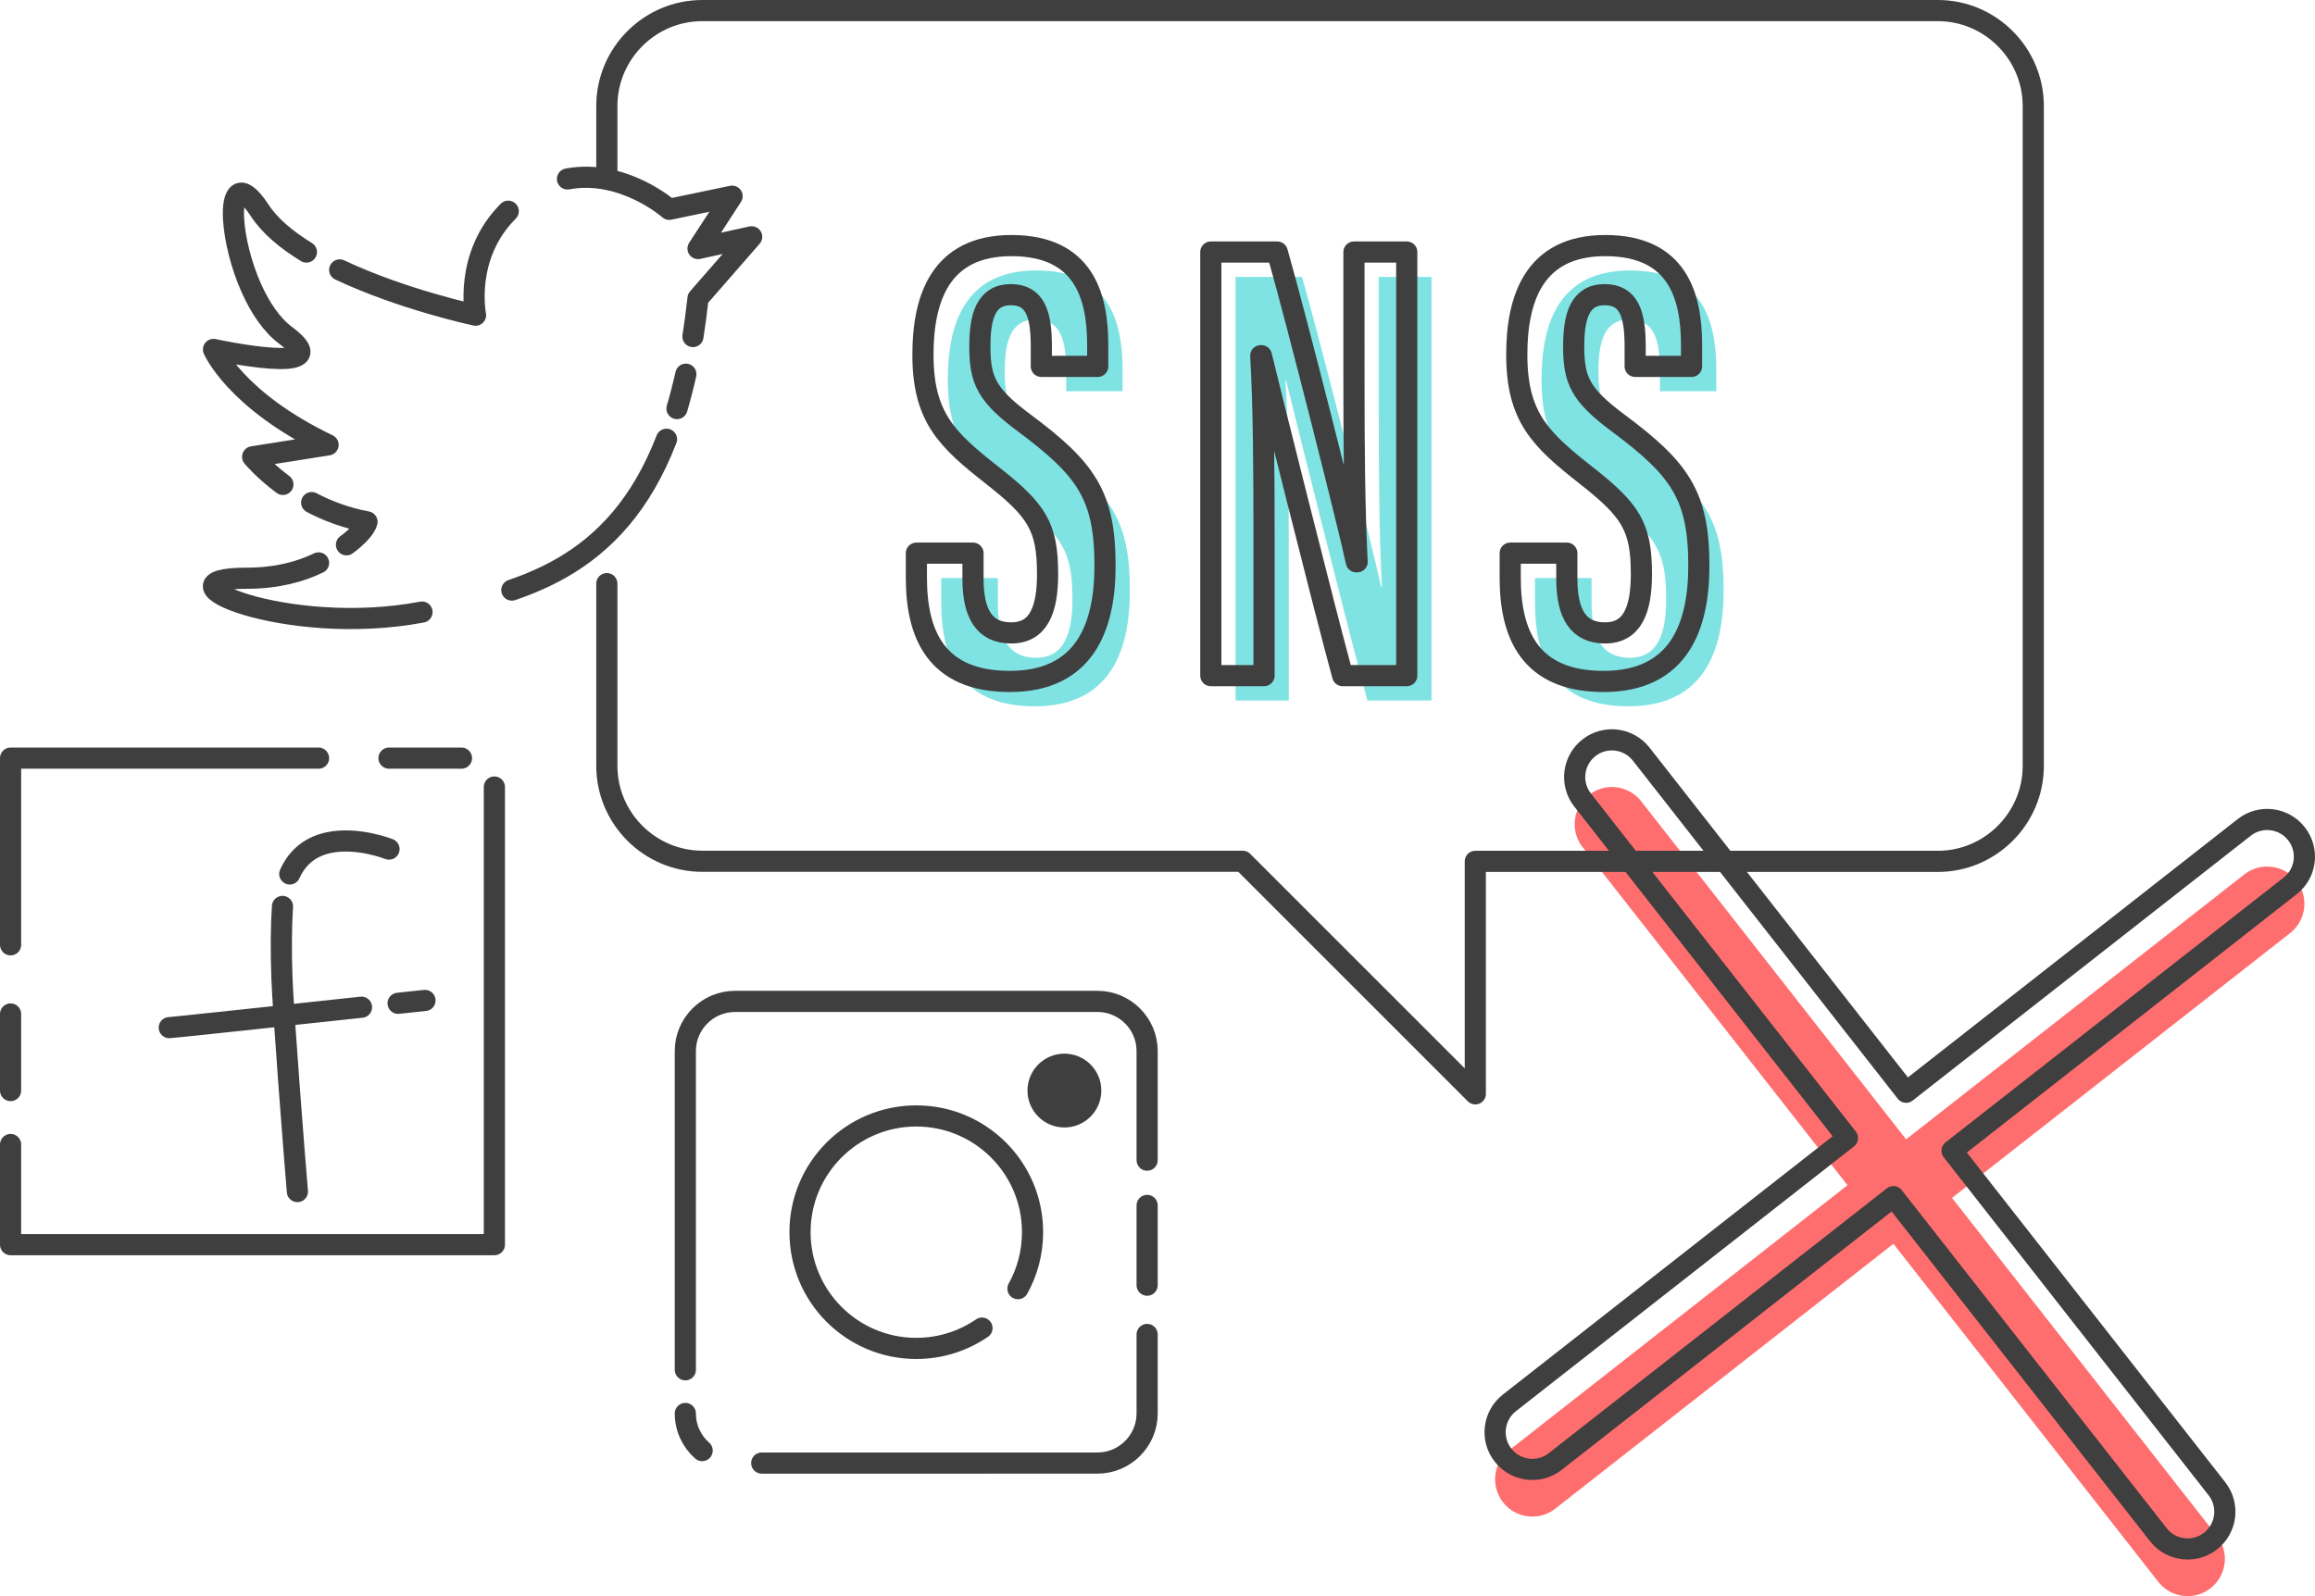
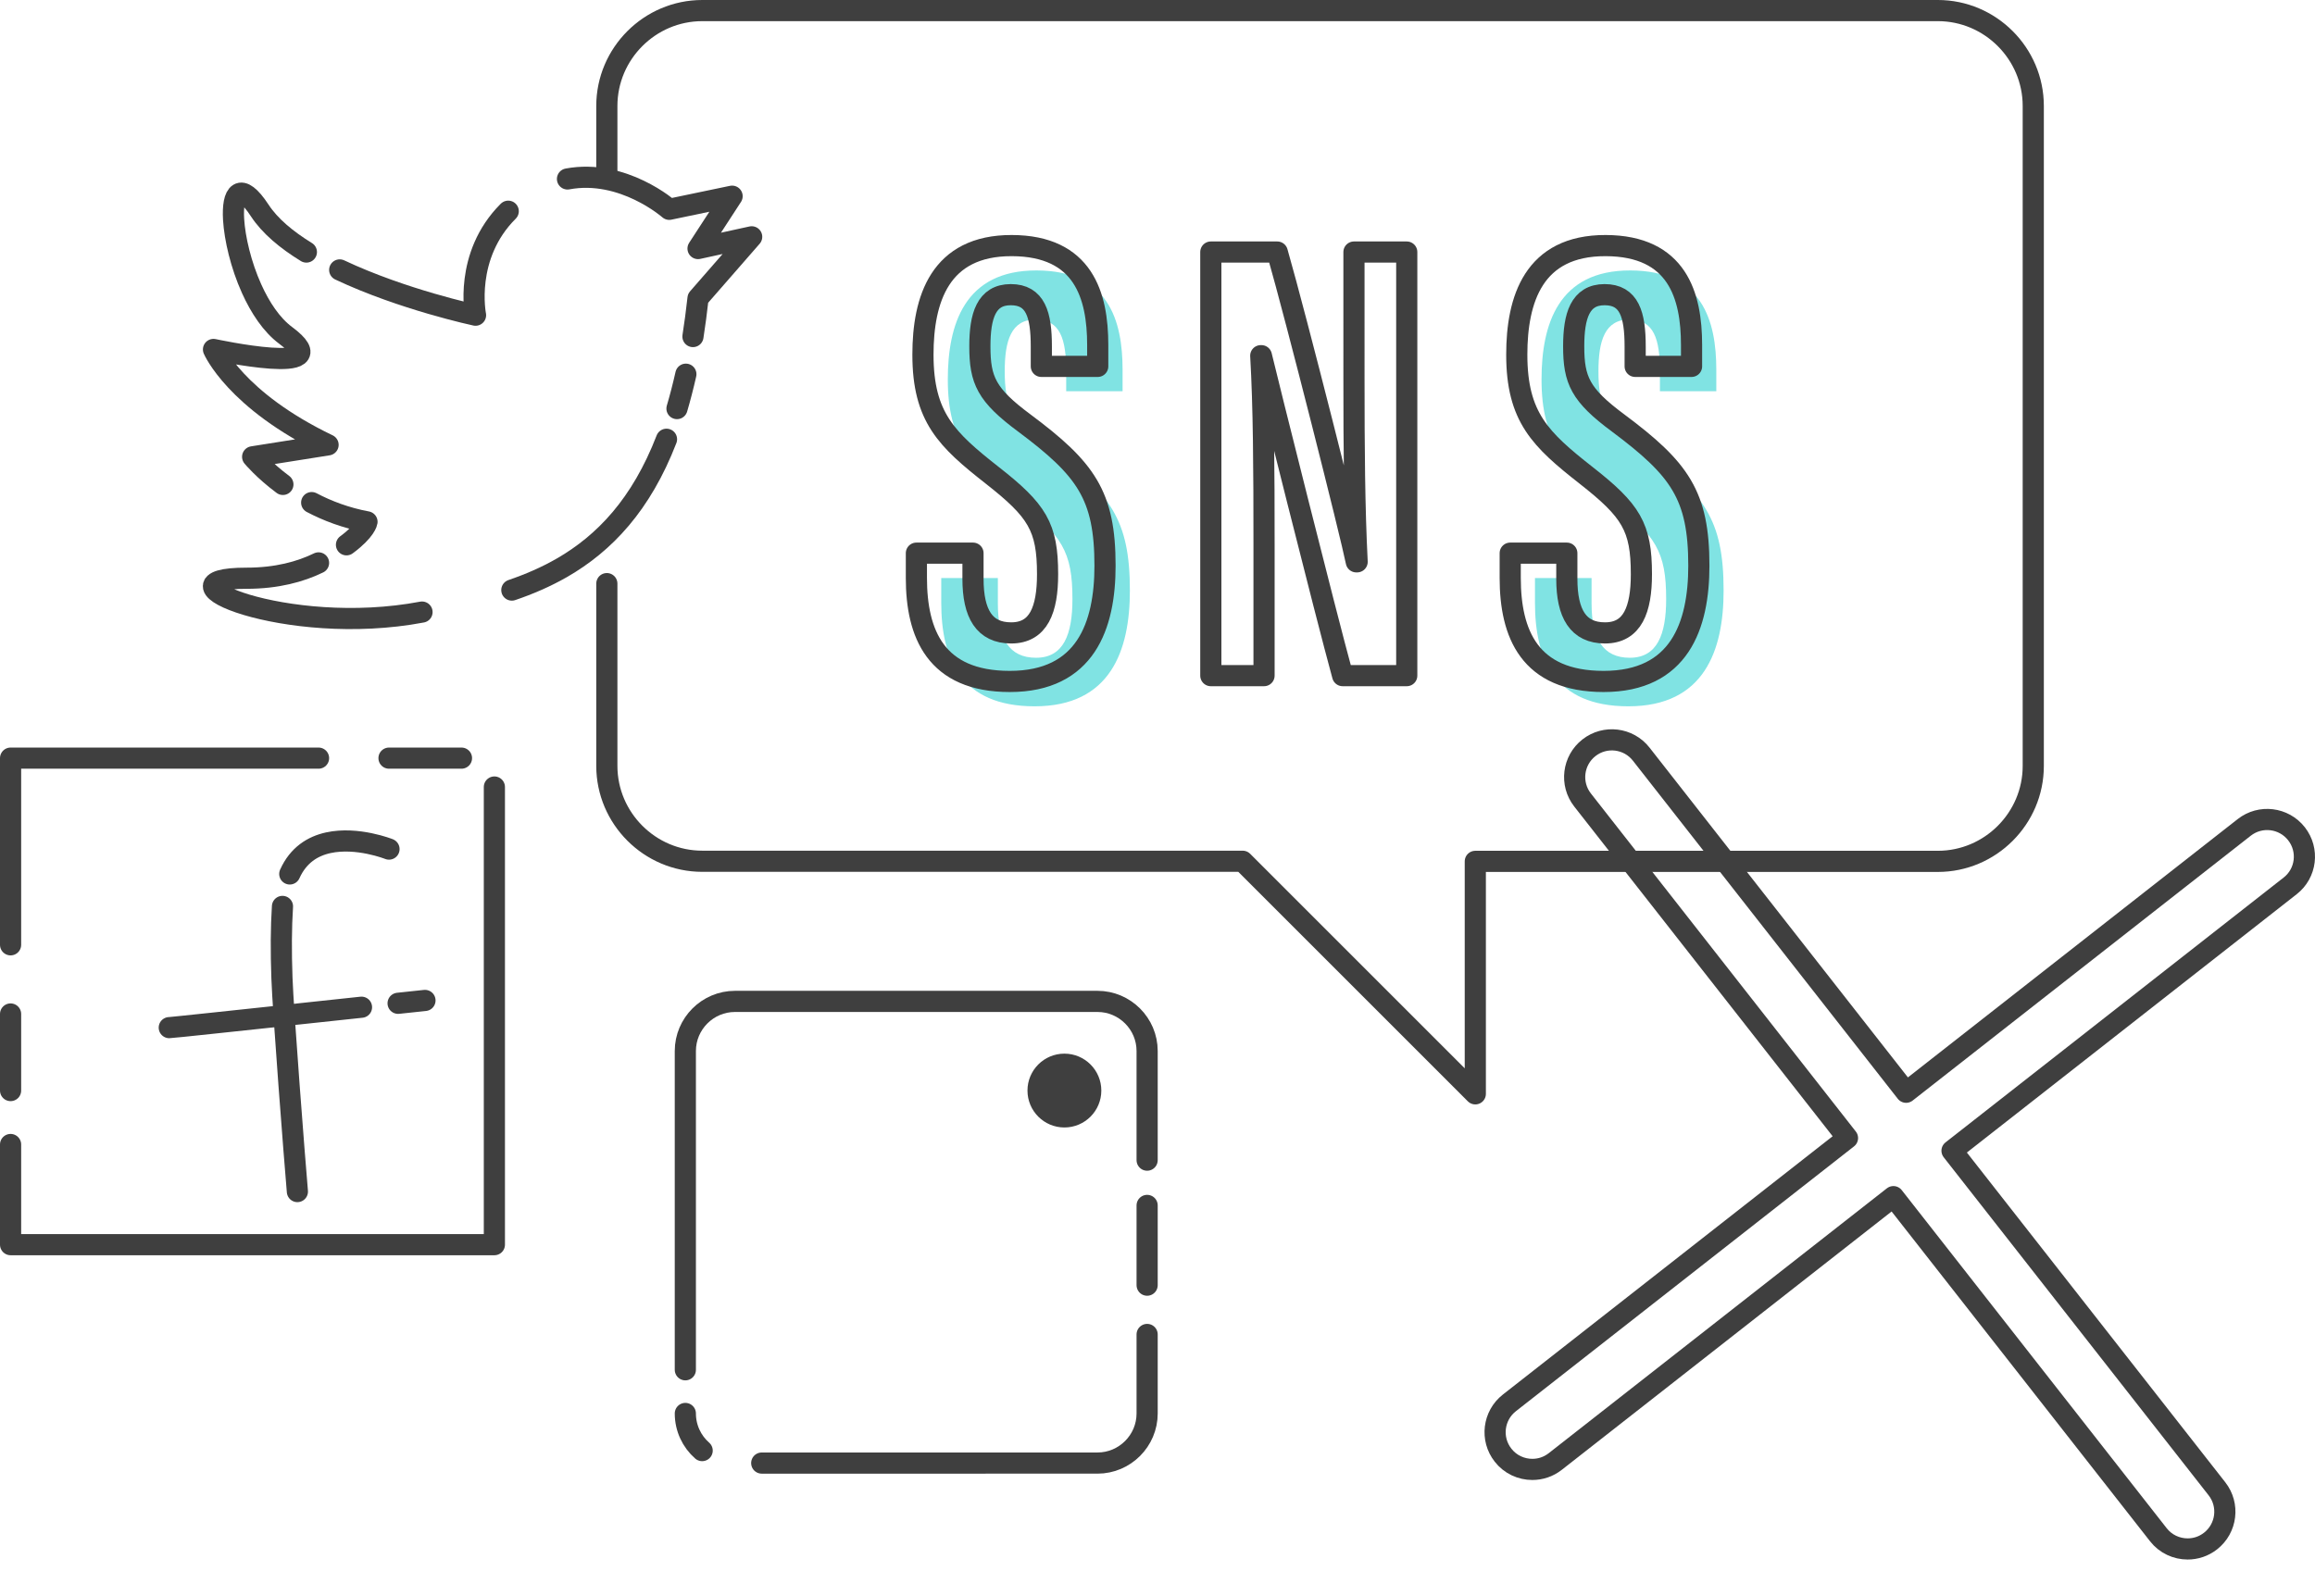
<svg xmlns="http://www.w3.org/2000/svg" version="1.1" id="レイヤー_1" x="0px" y="0px" viewBox="0 0 218.82 150.91" style="enable-background:new 0 0 218.82 150.91;" xml:space="preserve">
  <style type="text/css">
	.st0{fill:#80E3E3;}
	.st1{opacity:0.57;fill:#FF0000;}
	.st2{fill:none;stroke:#3F3F3F;stroke-width:2;stroke-linecap:round;stroke-linejoin:round;stroke-miterlimit:10;}
	.st3{fill:#3F3F3F;}
</style>
  <g>
    <g>
      <path class="st0" d="M94.32,54.66v2.41c0,3.31,1.07,5.12,3.61,5.12c2.6,0,3.44-2.2,3.44-5.55c0-4.47-0.97-6.01-5.23-9.35    c-4.3-3.38-6.55-5.49-6.55-11.41c0-5.19,1.57-10.33,8.4-10.31c6.79,0.02,8.12,4.74,8.12,9.4v2.02h-5.33v-1.88    c0-3.02-0.55-4.9-2.89-4.9c-2.32,0-2.92,2.02-2.92,4.88c0,3.21,0.62,4.6,4.21,7.26c5.81,4.34,7.62,6.81,7.62,13.49    c0,5.66-1.83,10.94-9,10.94c-7.01,0-8.83-4.52-8.83-9.79v-2.34H94.32z" />
-       <path class="st0" d="M116.79,66.23V26.18h6.28c1.83,6.39,6.95,26.68,7.47,29.29h0.08c-0.26-5.12-0.3-10.75-0.3-17.32V26.18h4.99    v40.05h-6.06c-1.63-5.94-7.13-27.93-7.68-30.25h-0.06c0.28,4.84,0.31,10.68,0.31,17.89v12.36H116.79z" />
      <path class="st0" d="M150.44,54.66v2.41c0,3.31,1.07,5.12,3.61,5.12c2.6,0,3.44-2.2,3.44-5.55c0-4.47-0.97-6.01-5.23-9.35    c-4.3-3.38-6.55-5.49-6.55-11.41c0-5.19,1.57-10.33,8.4-10.31c6.79,0.02,8.12,4.74,8.12,9.4v2.02h-5.33v-1.88    c0-3.02-0.55-4.9-2.89-4.9c-2.32,0-2.92,2.02-2.92,4.88c0,3.21,0.62,4.6,4.21,7.26c5.81,4.34,7.62,6.81,7.62,13.49    c0,5.66-1.83,10.94-9,10.94c-7.01,0-8.83-4.52-8.83-9.79v-2.34H150.44z" />
    </g>
-     <path class="st1" d="M217.07,83.28c-1.2-1.53-3.41-1.8-4.94-0.6l-31.96,25.04l-25.04-31.96c-1.2-1.53-3.41-1.8-4.94-0.6   c-1.53,1.2-1.8,3.41-0.6,4.94l25.04,31.96l-31.96,25.04c-1.53,1.2-1.8,3.41-0.6,4.94c0.69,0.89,1.73,1.35,2.77,1.35   c0.76,0,1.52-0.24,2.17-0.75l31.96-25.04l25.04,31.96c0.69,0.89,1.73,1.35,2.77,1.35c0.76,0,1.52-0.24,2.17-0.75   c1.53-1.2,1.8-3.41,0.6-4.94l-25.04-31.96l31.96-25.04C218,87.02,218.27,84.81,217.07,83.28z" />
    <path class="st2" d="M57.36,55.18v17.23c0,4.96,4.06,9.02,9.02,9.02h51.08l21.99,21.99V81.44h43.72c4.96,0,9.02-4.06,9.02-9.02   V10.02c0-4.96-4.06-9.02-9.02-9.02H66.38c-4.96,0-9.02,4.06-9.02,9.02v6.73" />
    <g>
      <path class="st2" d="M91.97,52.31v2.41c0,3.31,1.07,5.12,3.61,5.12c2.6,0,3.44-2.2,3.44-5.55c0-4.47-0.97-6.01-5.23-9.35    c-4.3-3.38-6.55-5.49-6.55-11.41c0-5.19,1.57-10.33,8.4-10.31c6.79,0.02,8.12,4.74,8.12,9.4v2.02h-5.33v-1.88    c0-3.02-0.55-4.9-2.89-4.9c-2.32,0-2.92,2.02-2.92,4.88c0,3.21,0.62,4.6,4.21,7.26c5.81,4.34,7.62,6.81,7.62,13.49    c0,5.66-1.83,10.94-9,10.94c-7.01,0-8.83-4.52-8.83-9.79v-2.34H91.97z" />
      <path class="st2" d="M114.45,63.88V23.83h6.28c1.83,6.39,6.95,26.68,7.47,29.29h0.08c-0.26-5.12-0.3-10.75-0.3-17.32V23.83h4.99    v40.05h-6.06c-1.63-5.94-7.13-27.93-7.68-30.25h-0.06c0.28,4.84,0.31,10.68,0.31,17.89v12.36H114.45z" />
      <path class="st2" d="M148.1,52.31v2.41c0,3.31,1.07,5.12,3.61,5.12c2.6,0,3.44-2.2,3.44-5.55c0-4.47-0.97-6.01-5.23-9.35    c-4.3-3.38-6.55-5.49-6.55-11.41c0-5.19,1.57-10.33,8.4-10.31c6.79,0.02,8.12,4.74,8.12,9.4v2.02h-5.33v-1.88    c0-3.02-0.55-4.9-2.89-4.9c-2.32,0-2.92,2.02-2.92,4.88c0,3.21,0.62,4.6,4.21,7.26c5.81,4.34,7.62,6.81,7.62,13.49    c0,5.66-1.83,10.94-9,10.94c-7.01,0-8.83-4.52-8.83-9.79v-2.34H148.1z" />
    </g>
    <path class="st2" d="M37.63,94.86c1.56-0.17,2.54-0.27,2.54-0.27" />
    <path class="st2" d="M26.59,96.04c1.53-0.16,6.22-0.66,7.58-0.81" />
    <path class="st2" d="M16,97.16c0.1,0,1.77-0.17,4.2-0.43c0.69-0.07,5.61-0.6,6.39-0.68" />
    <path class="st2" d="M26.7,85.7c-0.13,1.95-0.14,4.29-0.05,6.77c0.1,3.04,1.2,17.21,1.46,20.19" />
    <path class="st2" d="M36.77,80.28c0,0-3-1.2-5.74-0.6c-1.46,0.32-2.83,1.15-3.64,2.95" />
    <line class="st2" x1="36.77" y1="71.68" x2="43.62" y2="71.68" />
    <polyline class="st2" points="1,89.33 1,82.89 1,71.68 30.11,71.68  " />
    <line class="st2" x1="1" y1="103.11" x2="1" y2="95.87" />
    <polyline class="st2" points="46.73,74.41 46.73,79.52 46.73,117.68 1,117.68 1,108.21  " />
    <path class="st2" d="M28.96,23.83c-1.87-1.15-3.45-2.46-4.41-3.93c-1.84-2.81-2.62-1.66-2.47,0.85c0.11,1.8,0.69,4.3,1.7,6.54   c0.81,1.8,1.89,3.43,3.22,4.42c5.32,3.96-6.82,1.33-6.82,1.33s2.05,4.81,10.83,9.02l-7.13,1.13c0,0,1.01,1.23,2.86,2.61" />
    <path class="st2" d="M48.04,19.97c-4.23,4.22-3.09,9.83-3.09,9.83s-6.89-1.47-12.84-4.28" />
    <path class="st2" d="M65.5,31.82c0.18-1.15,0.34-2.36,0.48-3.62l5.07-5.81l-5.07,1.11l3.22-4.95l-5.94,1.24   c0,0-4.36-3.85-9.62-2.87" />
    <path class="st2" d="M63.99,38.63c0.3-1.02,0.58-2.1,0.84-3.25" />
    <path class="st2" d="M48.38,55.79c1.64-0.56,3.22-1.24,4.72-2.1c4.05-2.33,7.51-5.98,9.9-12.16" />
    <path class="st2" d="M30.11,53.22c-1.7,0.83-3.94,1.45-6.79,1.45c-9.28-0.02,3.68,5.64,16.57,3.2" />
    <path class="st2" d="M29.46,47.52c1.48,0.78,3.24,1.45,5.23,1.82c0,0-0.11,0.82-1.94,2.17" />
    <path class="st2" d="M108.43,126.17v7.47c0,2.58-2.11,4.69-4.69,4.69H72" />
    <line class="st2" x1="108.43" y1="113.97" x2="108.43" y2="121.51" />
    <path class="st2" d="M64.78,129.51v-15.47V99.37c0-2.58,2.11-4.69,4.69-4.69h34.27c2.58,0,4.69,2.11,4.69,4.69v10.32" />
    <path class="st2" d="M66.37,137.15c-0.98-0.86-1.59-2.12-1.59-3.51" />
-     <path class="st2" d="M92.82,125.57c-1.77,1.21-3.91,1.92-6.21,1.92c-6.07,0-10.99-4.92-10.99-10.99c0-6.07,4.92-10.99,10.99-10.99   c6.07,0,10.99,4.92,10.99,10.99c0,1.94-0.5,3.76-1.38,5.34" />
    <circle class="st3" cx="100.61" cy="103.11" r="3.49" />
    <path class="st2" d="M217.07,78.83c-1.2-1.53-3.41-1.8-4.94-0.6l-31.96,25.04L155.13,71.3c-1.2-1.53-3.41-1.8-4.94-0.6   c-1.53,1.2-1.8,3.41-0.6,4.94l25.04,31.96l-31.96,25.04c-1.53,1.2-1.8,3.41-0.6,4.94c0.69,0.89,1.73,1.35,2.77,1.35   c0.76,0,1.52-0.24,2.17-0.75l31.96-25.04l25.04,31.96c0.69,0.89,1.73,1.35,2.77,1.35c0.76,0,1.52-0.24,2.17-0.75   c1.53-1.2,1.8-3.41,0.6-4.94l-25.04-31.96l31.96-25.04C218,82.57,218.27,80.36,217.07,78.83z" />
  </g>
</svg>